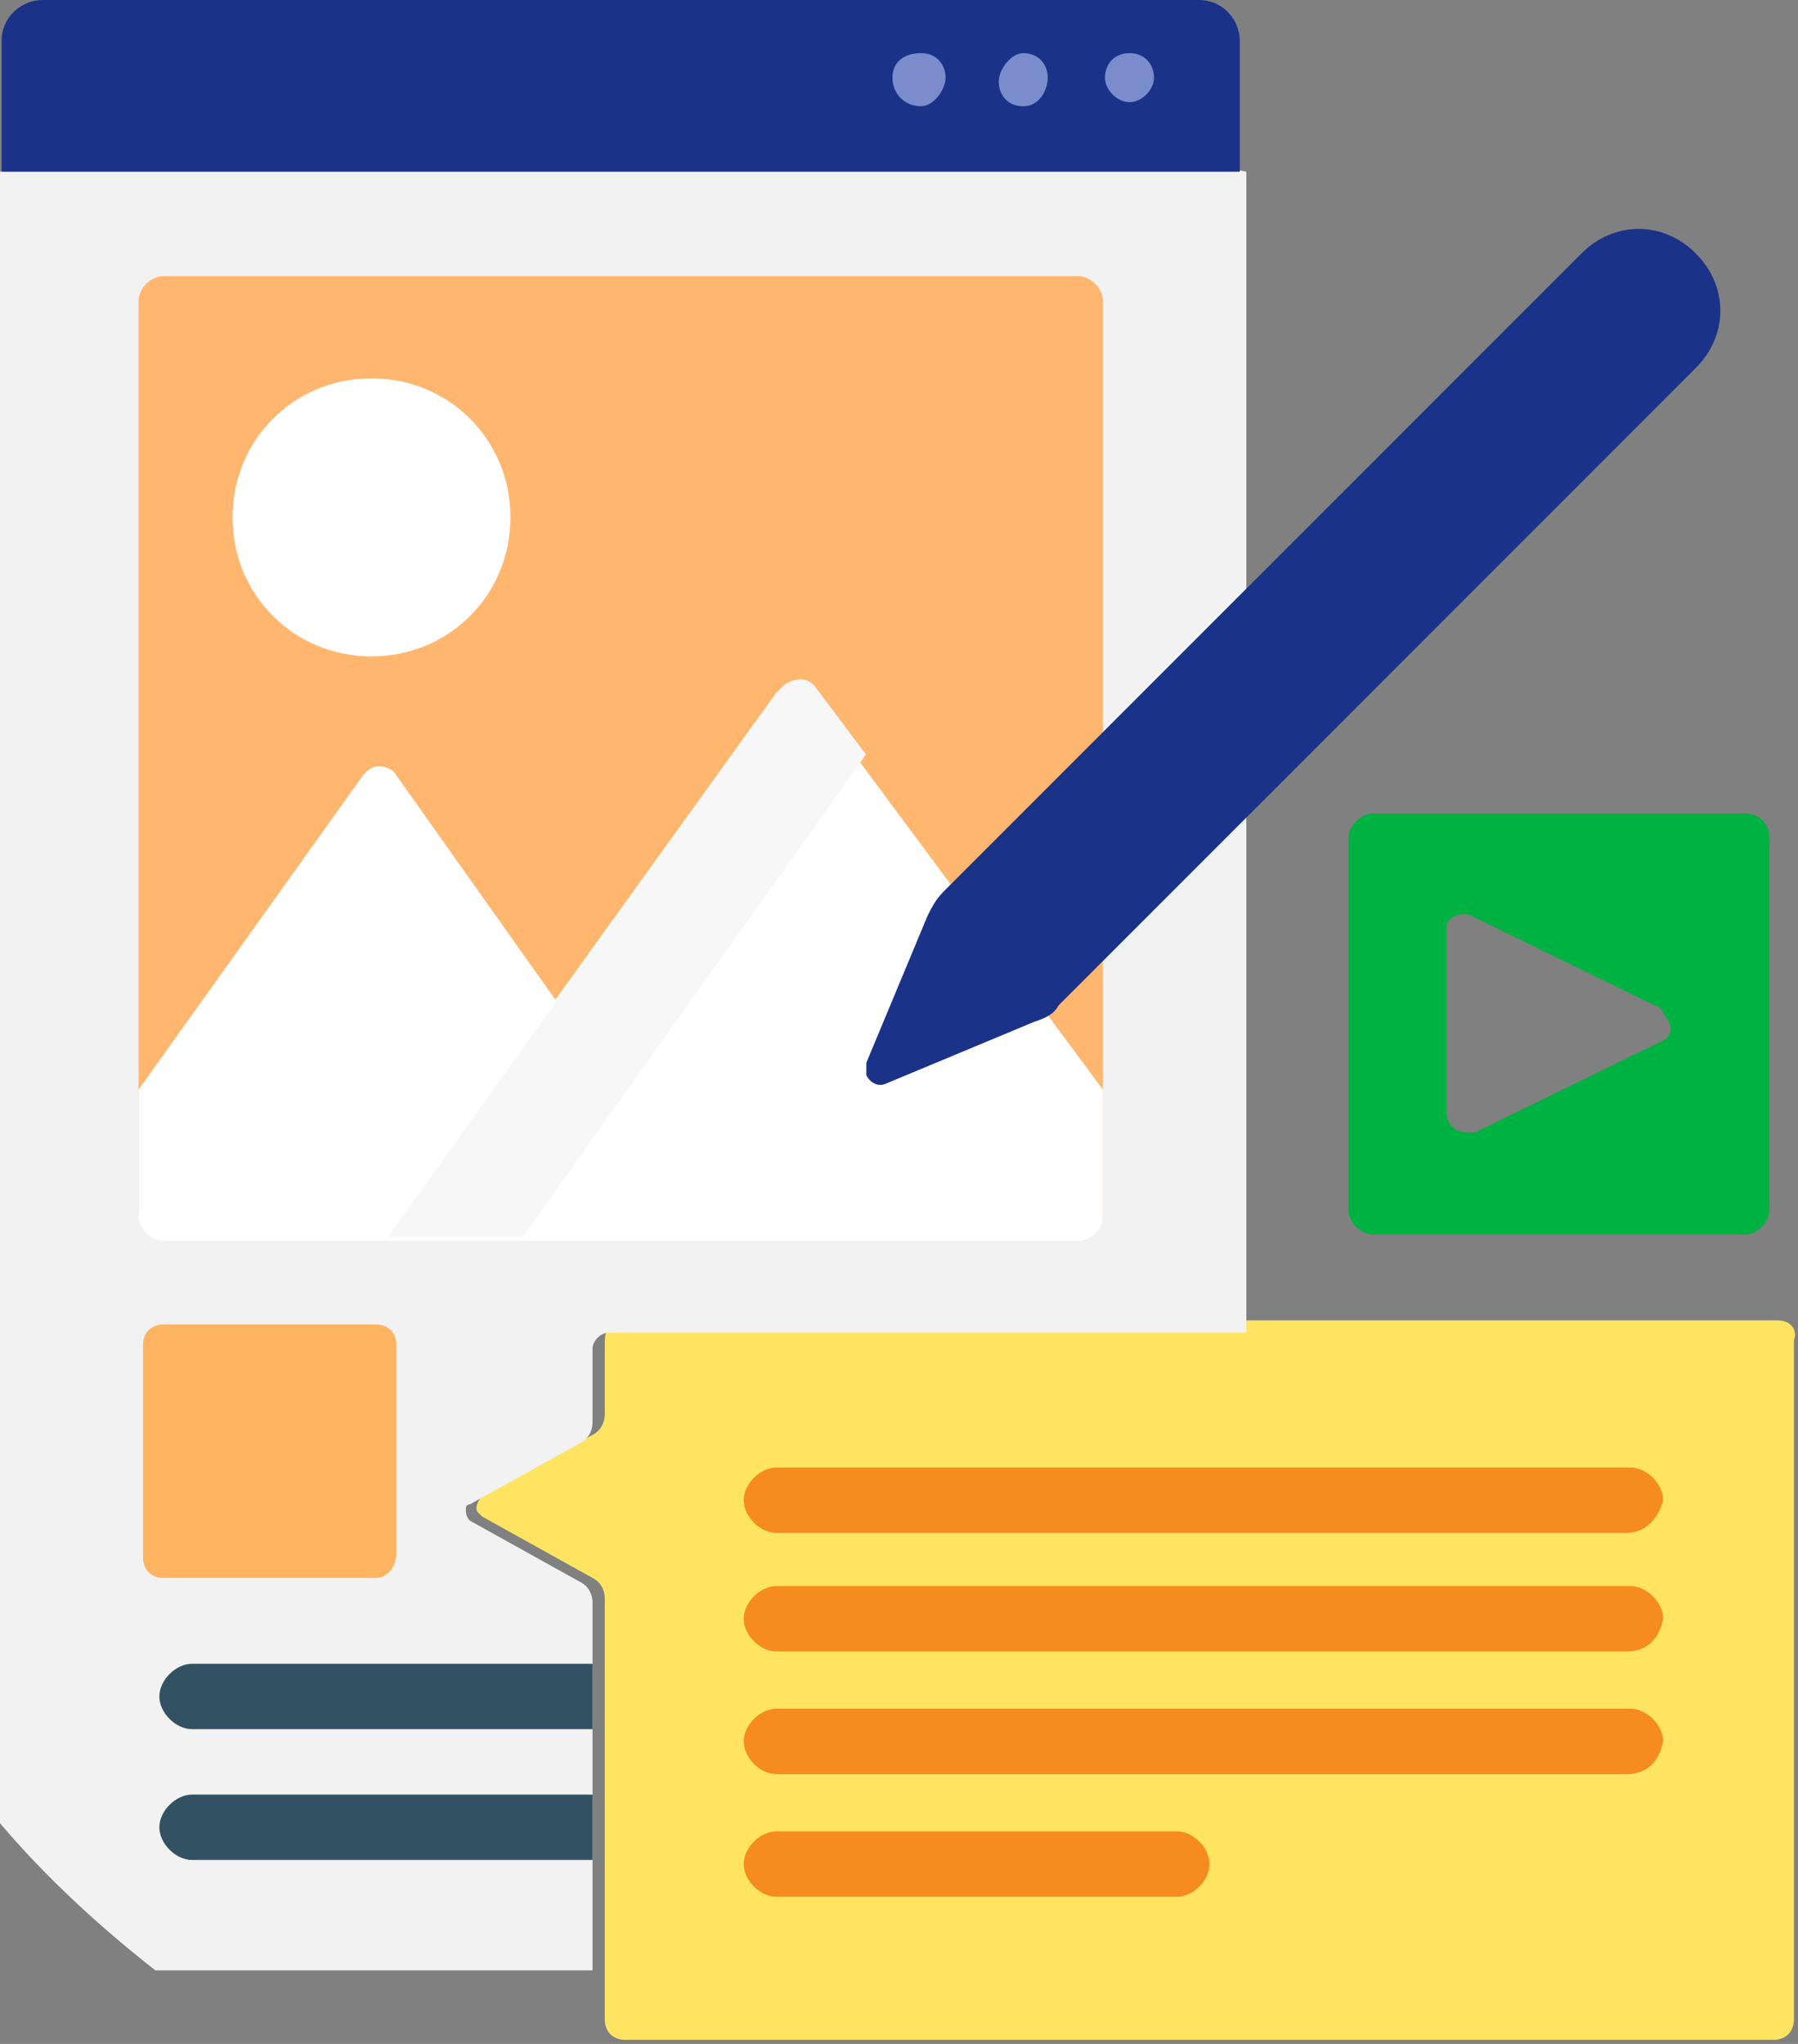
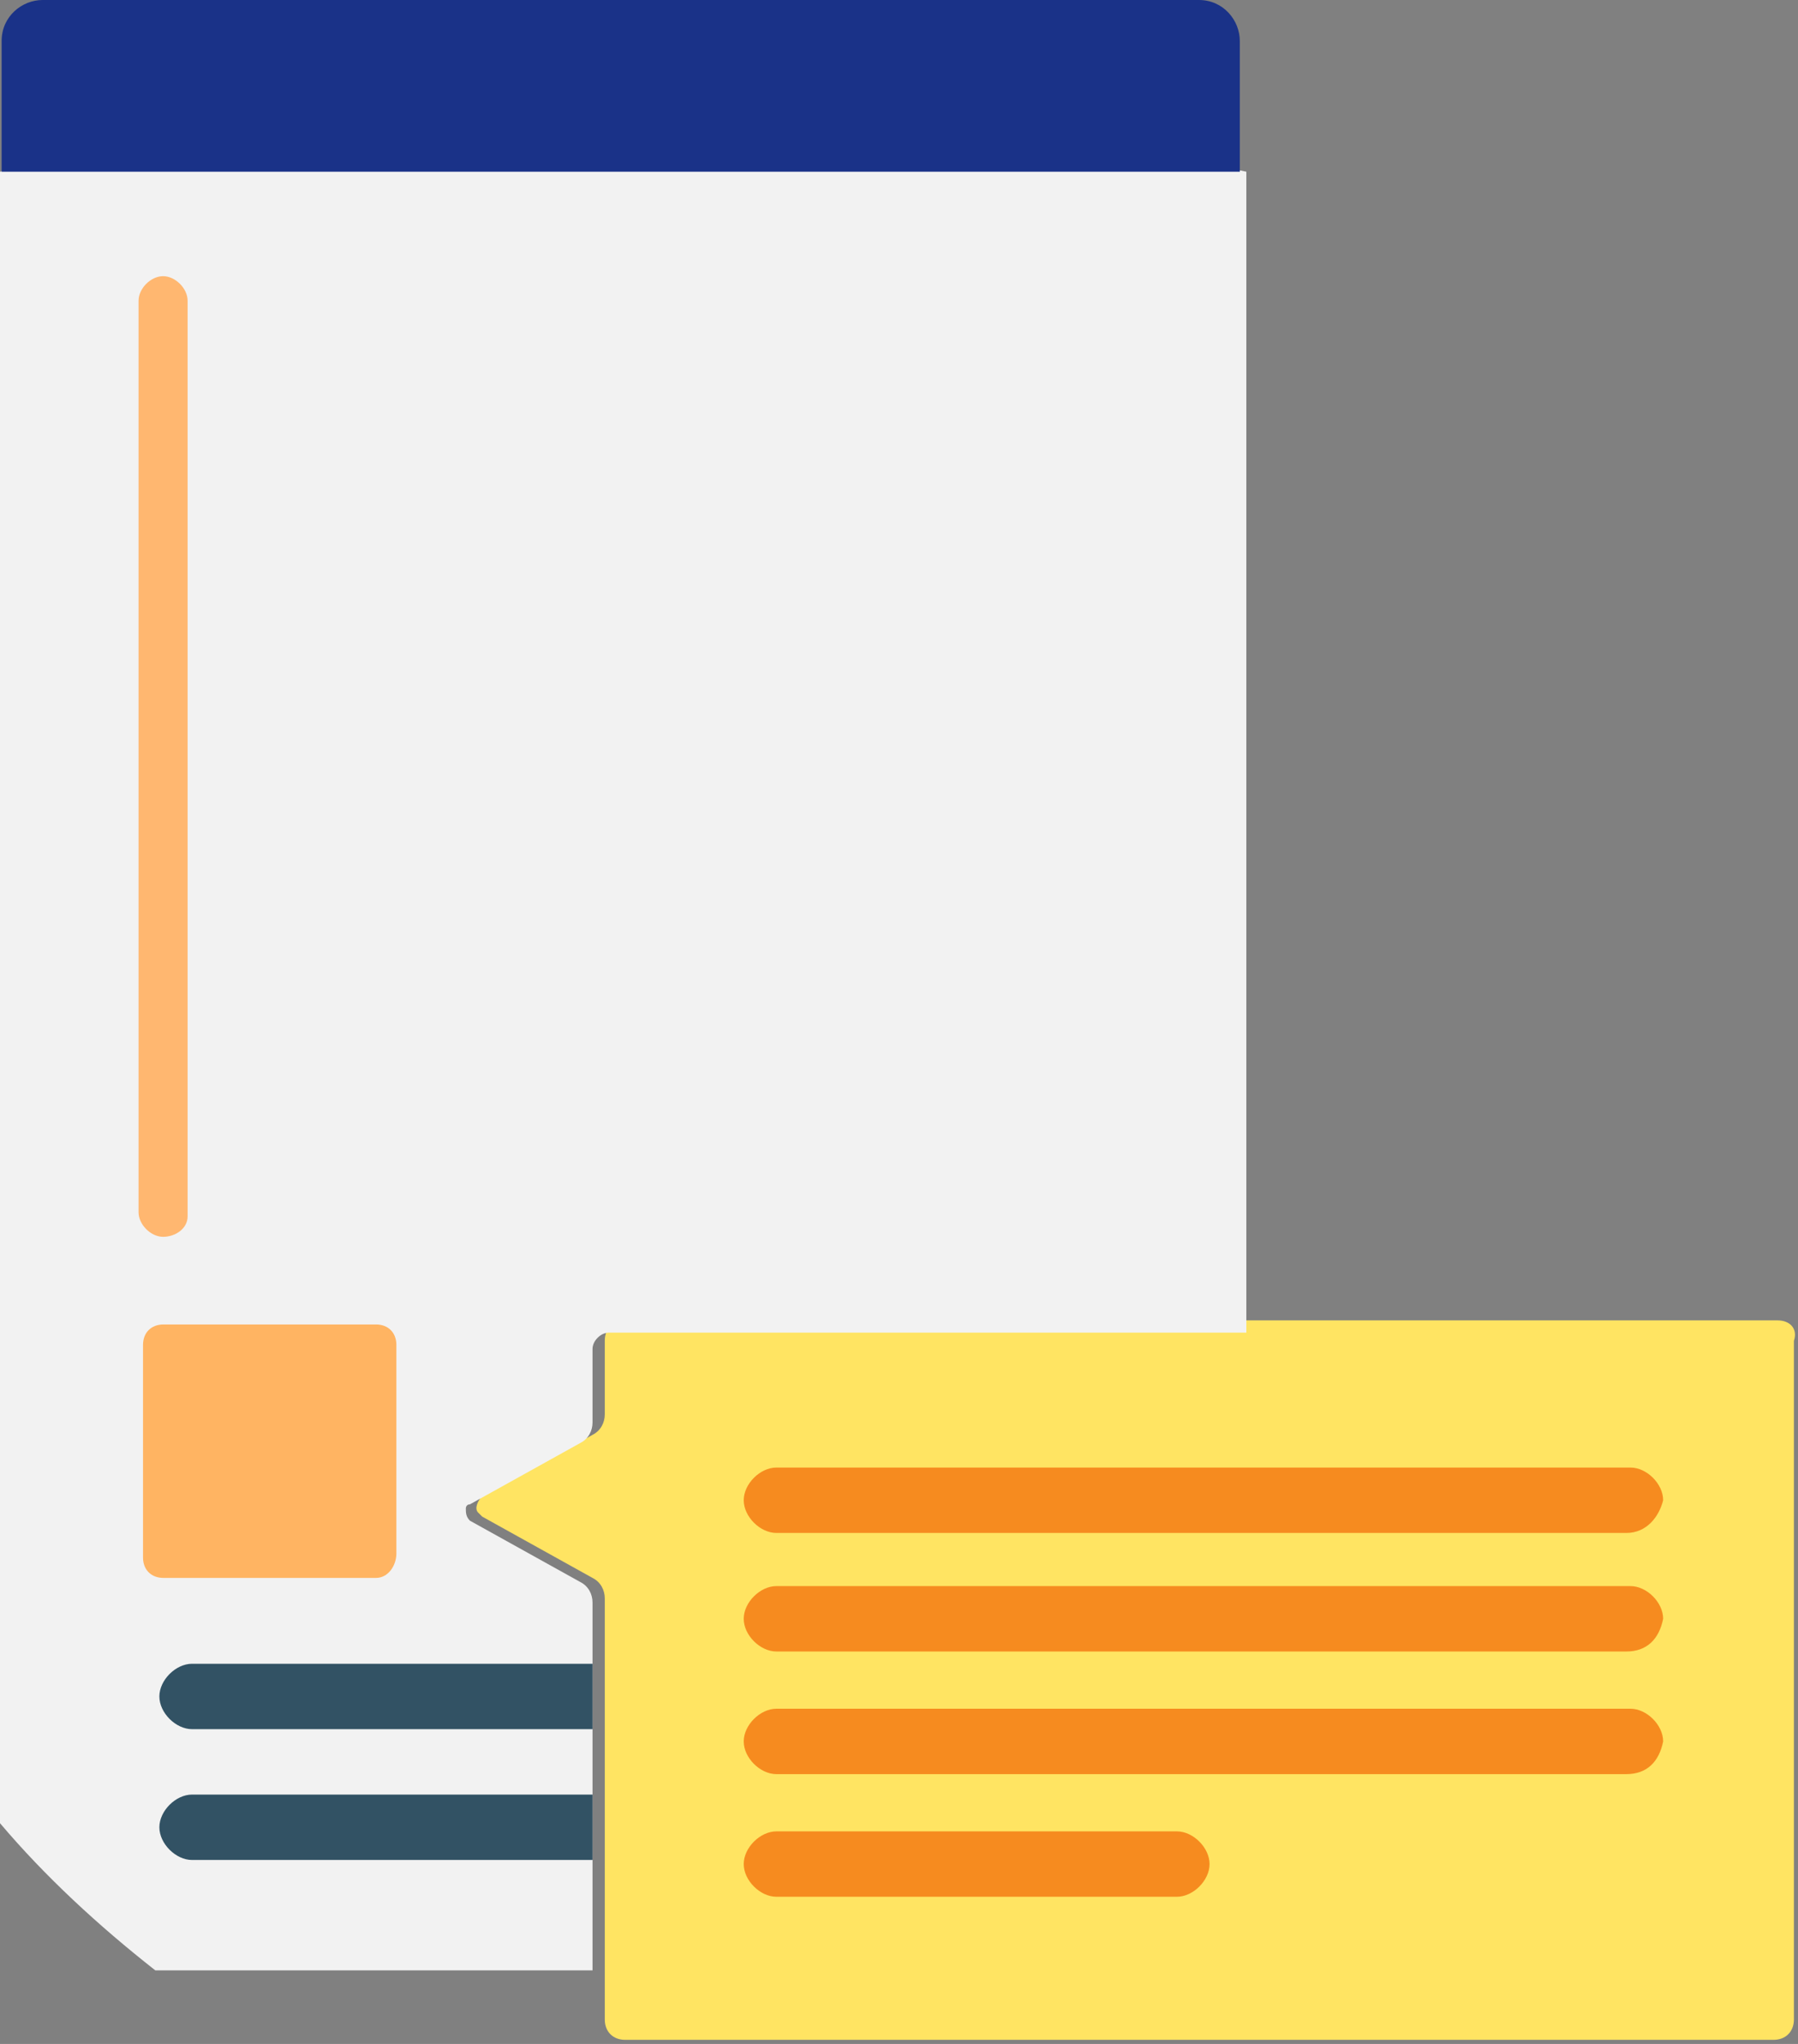
<svg xmlns="http://www.w3.org/2000/svg" version="1.1" id="レイヤー_1" x="0" y="0" viewBox="0 0 44 50" xml:space="preserve">
  <rect x="0" y="0" width="44" height="50" fill="#808080" stroke="none" />
  <style type="text/css">.st8{fill:#1a3288}</style>
  <path d="M43.5 32.3H15.3c-.3 0-.5.2-.5.5v1.8c0 .2-.1.4-.3.5l-2.7 1.5c-.1.1-.2.3-.1.4l.1.1 2.7 1.5c.2.1.3.3.3.5v10.3c0 .3.2.5.5.5h28.1c.3 0 .5-.2.5-.5V32.8c.1-.3-.1-.5-.4-.5z" fill="#ffe462" />
  <path d="M39.8 37.5H19c-.4 0-.8-.4-.8-.8s.4-.8.8-.8h20.9c.4 0 .8.4.8.8-.1.4-.4.8-.9.8zm0 2.9H19c-.4 0-.8-.4-.8-.8s.4-.8.8-.8h20.9c.4 0 .8.4.8.8-.1.5-.4.8-.9.8zm0 3H19c-.4 0-.8-.4-.8-.8s.4-.8.8-.8h20.9c.4 0 .8.4.8.8-.1.5-.4.8-.9.8zm-11 3H19c-.4 0-.8-.4-.8-.8s.4-.8.8-.8h9.8c.4 0 .8.4.8.8s-.4.8-.8.8z" fill="#f68b1f" />
  <path d="M14.5 39.2c0-.2-.1-.4-.3-.5l-2.7-1.5c-.1-.1-.1-.2-.1-.3 0 0 0-.1.1-.1l2.7-1.5c.2-.1.3-.3.3-.5V33c0-.2.2-.4.4-.4h15.6V4.2l-.5-.1H.5l-.5.1v40.4c1.1 1.3 2.4 2.5 3.8 3.6h10.7v-9z" fill="#f2f2f2" />
  <path d="M14.5 40.7H4.7c-.4 0-.8.4-.8.8s.4.8.8.8h9.8v-1.6zm0 3.2H4.7c-.4 0-.8.4-.8.8s.4.8.8.8h9.8v-1.6z" fill="#325264" />
-   <path d="M7.1 23.5h-22.4c-.3 0-.6-.3-.6-.6V.6c0-.3.3-.6.6-.6H7.1c.3 0 .6.3.6.6V23c0 .3-.3.5-.6.5z" fill="#ffb770" transform="translate(19.291 6.756)" />
-   <path d="M7.7 19.9V23c0 .3-.3.6-.6.6h-22.4c-.3 0-.6-.3-.6-.6v-3.1l5.5-7.7.1-.1c.2-.2.6-.1.7.1l3.9 5.5 5.4-7.5.1-.1c.2-.2.6-.1.7.1l7.2 9.7zm-21.3-14c0 1.9 1.5 3.4 3.4 3.4s3.4-1.5 3.4-3.4-1.5-3.4-3.4-3.4-3.4 1.5-3.4 3.4z" fill="#fff" transform="translate(19.291 6.756)" />
-   <path d="M.7 10.1c-.2-.3-.5-.3-.8-.1l-.1.1-9.6 13.4h3.3l8.4-11.8-1.2-1.6z" fill="#f7f7f7" transform="translate(19.291 6.756)" />
+   <path d="M7.1 23.5h-22.4c-.3 0-.6-.3-.6-.6V.6c0-.3.3-.6.6-.6c.3 0 .6.3.6.6V23c0 .3-.3.5-.6.5z" fill="#ffb770" transform="translate(19.291 6.756)" />
  <path d="M9.2 38.6H4c-.3 0-.5-.2-.5-.5v-5.2c0-.3.2-.5.5-.5h5.2c.3 0 .5.2.5.5V38c0 .3-.2.6-.5.6z" fill="#ffb462" />
  <path class="st8" d="M14.6 4.2h-30.4V1c0-.6.5-1 1-1h28.3c.6 0 1 .5 1 1v3.2z" transform="translate(15.84)" />
-   <path d="M6.7 1.3c.4 0 .6.3.6.6s-.3.7-.6.7c-.4 0-.7-.3-.7-.7s.3-.6.7-.6zm2.5 0c.4 0 .6.3.6.6s-.2.7-.6.7c-.4 0-.6-.3-.6-.6s.3-.7.6-.7zm2.6 0c.4 0 .6.3.6.6s-.3.6-.6.6-.6-.3-.6-.6.2-.6.6-.6z" fill="#7a8ccb" transform="translate(15.84)" />
-   <path class="st8" d="M25.3 25l-3.6 1.5c-.2.1-.4 0-.5-.2V26l1.5-3.6c.1-.2.2-.4.4-.6L38.7 6.2c.8-.8 2-.8 2.8 0s.8 2 0 2.8L25.9 24.6c-.1.2-.3.3-.6.4z" />
-   <path d="M42.7 19.9h-9.1c-.3 0-.6.3-.6.6v9.1c0 .3.3.6.6.6h9.1c.3 0 .6-.3.6-.6v-9.1c0-.3-.2-.6-.6-.6zm-2.1 5.6l-4.5 2.2h-.2c-.3 0-.5-.2-.5-.5v-4.6c.1-.2.4-.3.6-.2l4.5 2.2c.1 0 .2.1.2.2.3.3.2.6-.1.7z" fill="#00b241" />
</svg>